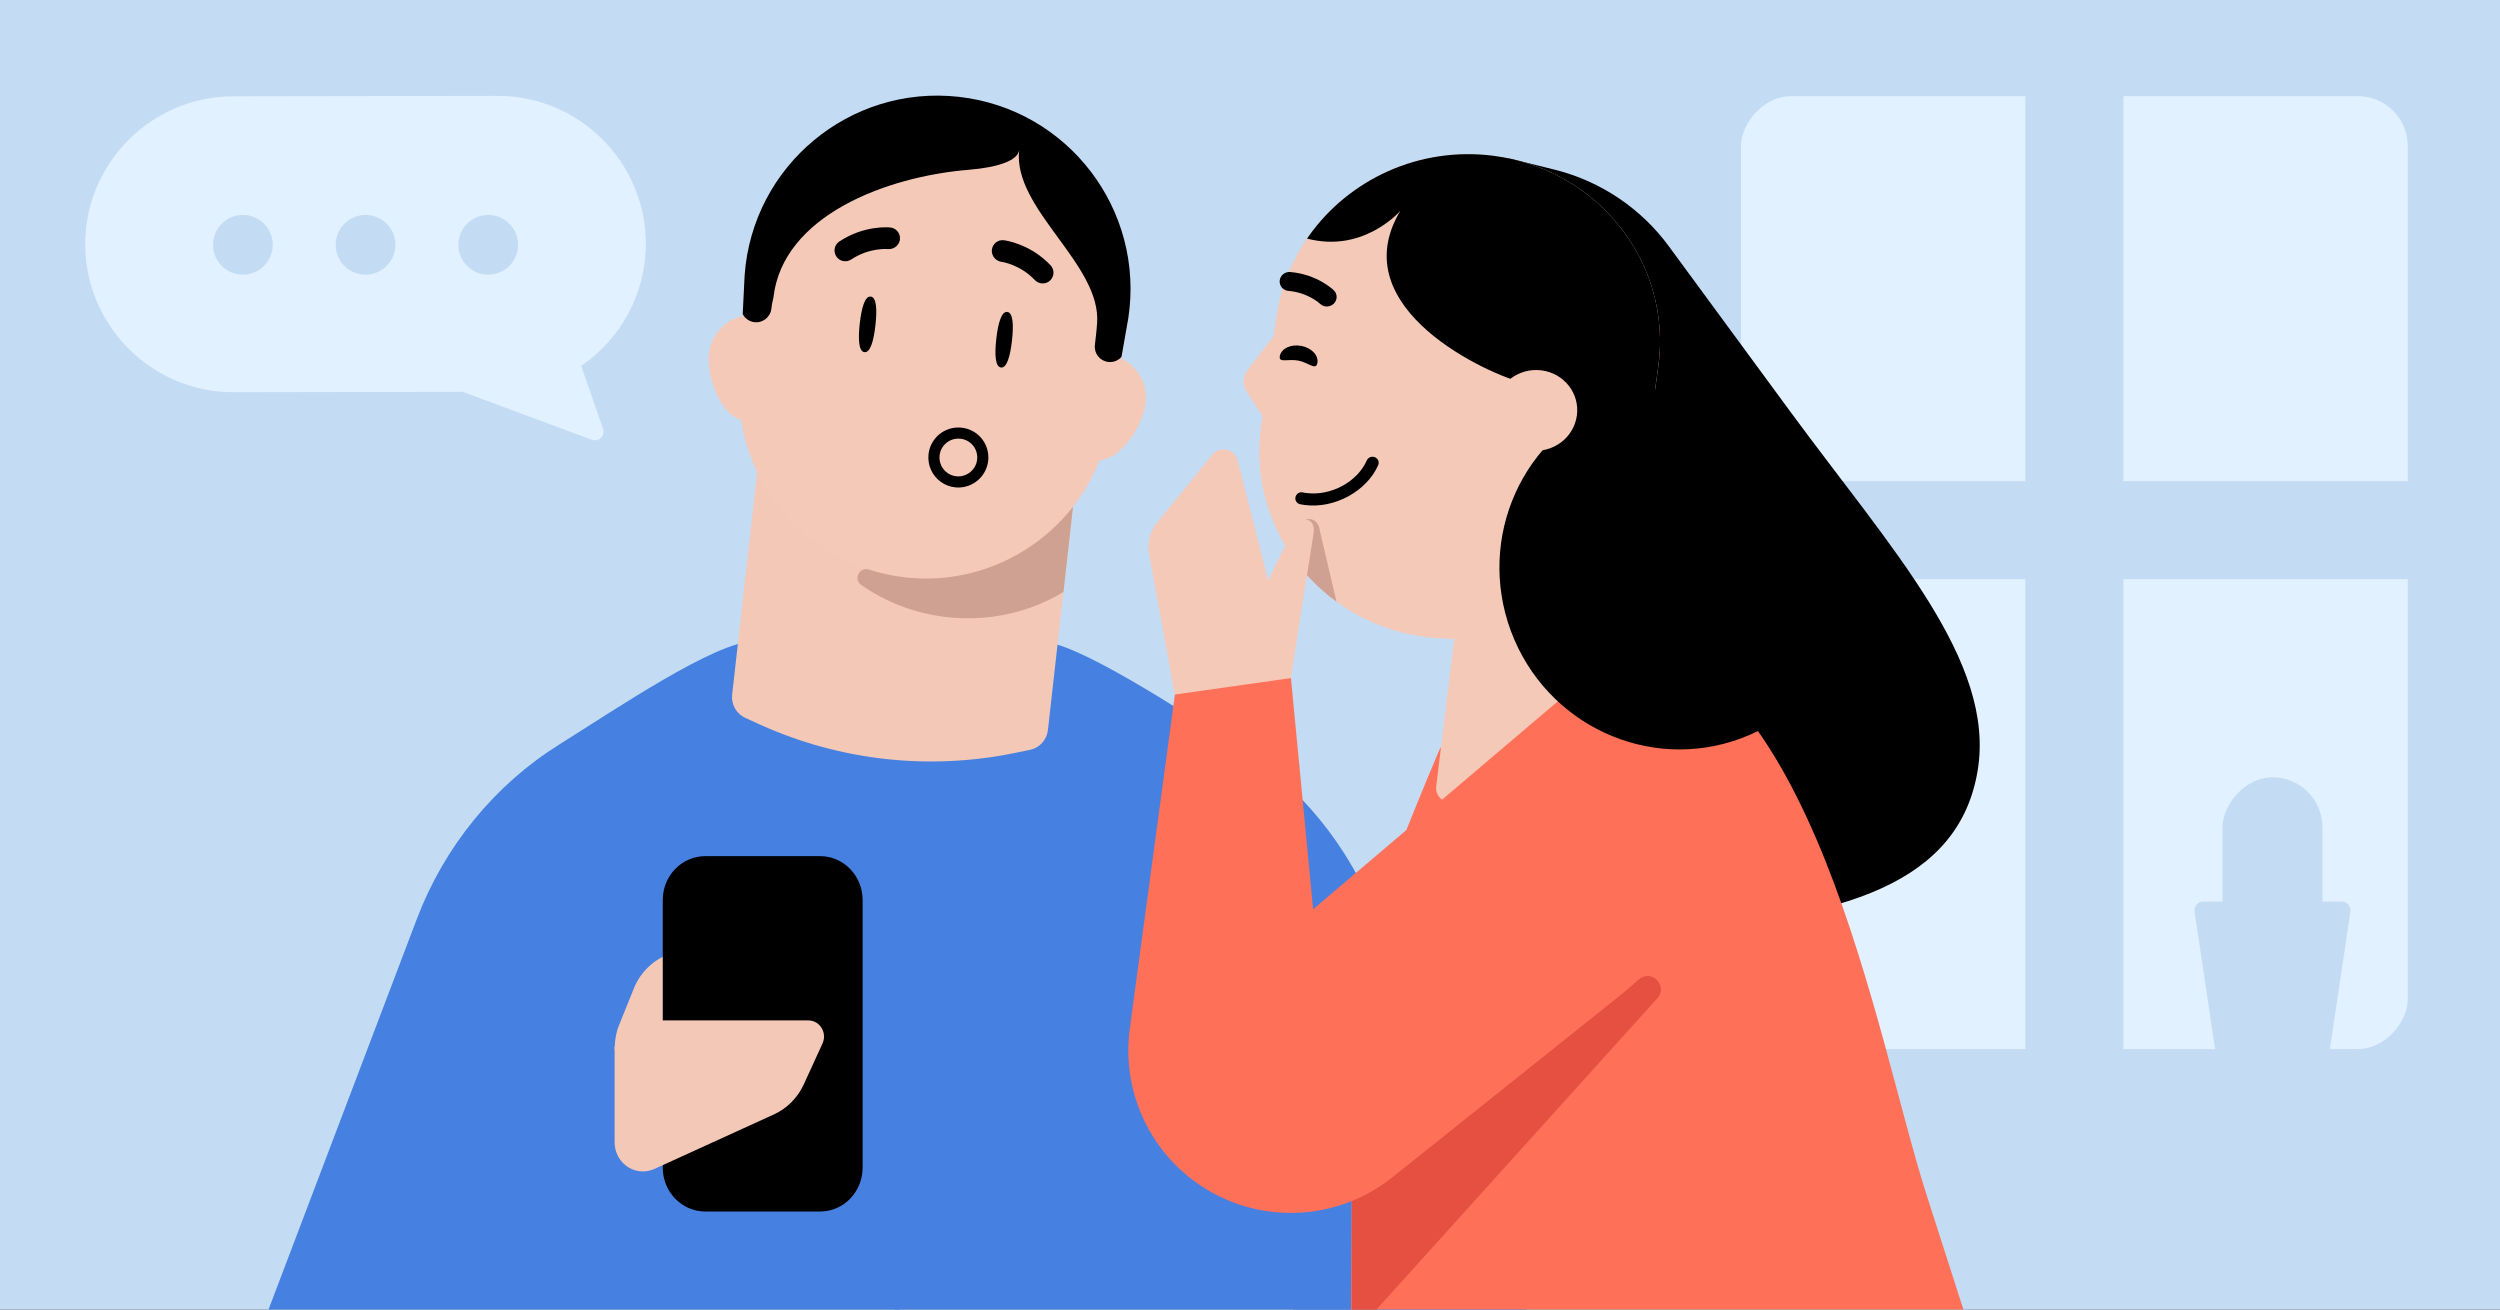
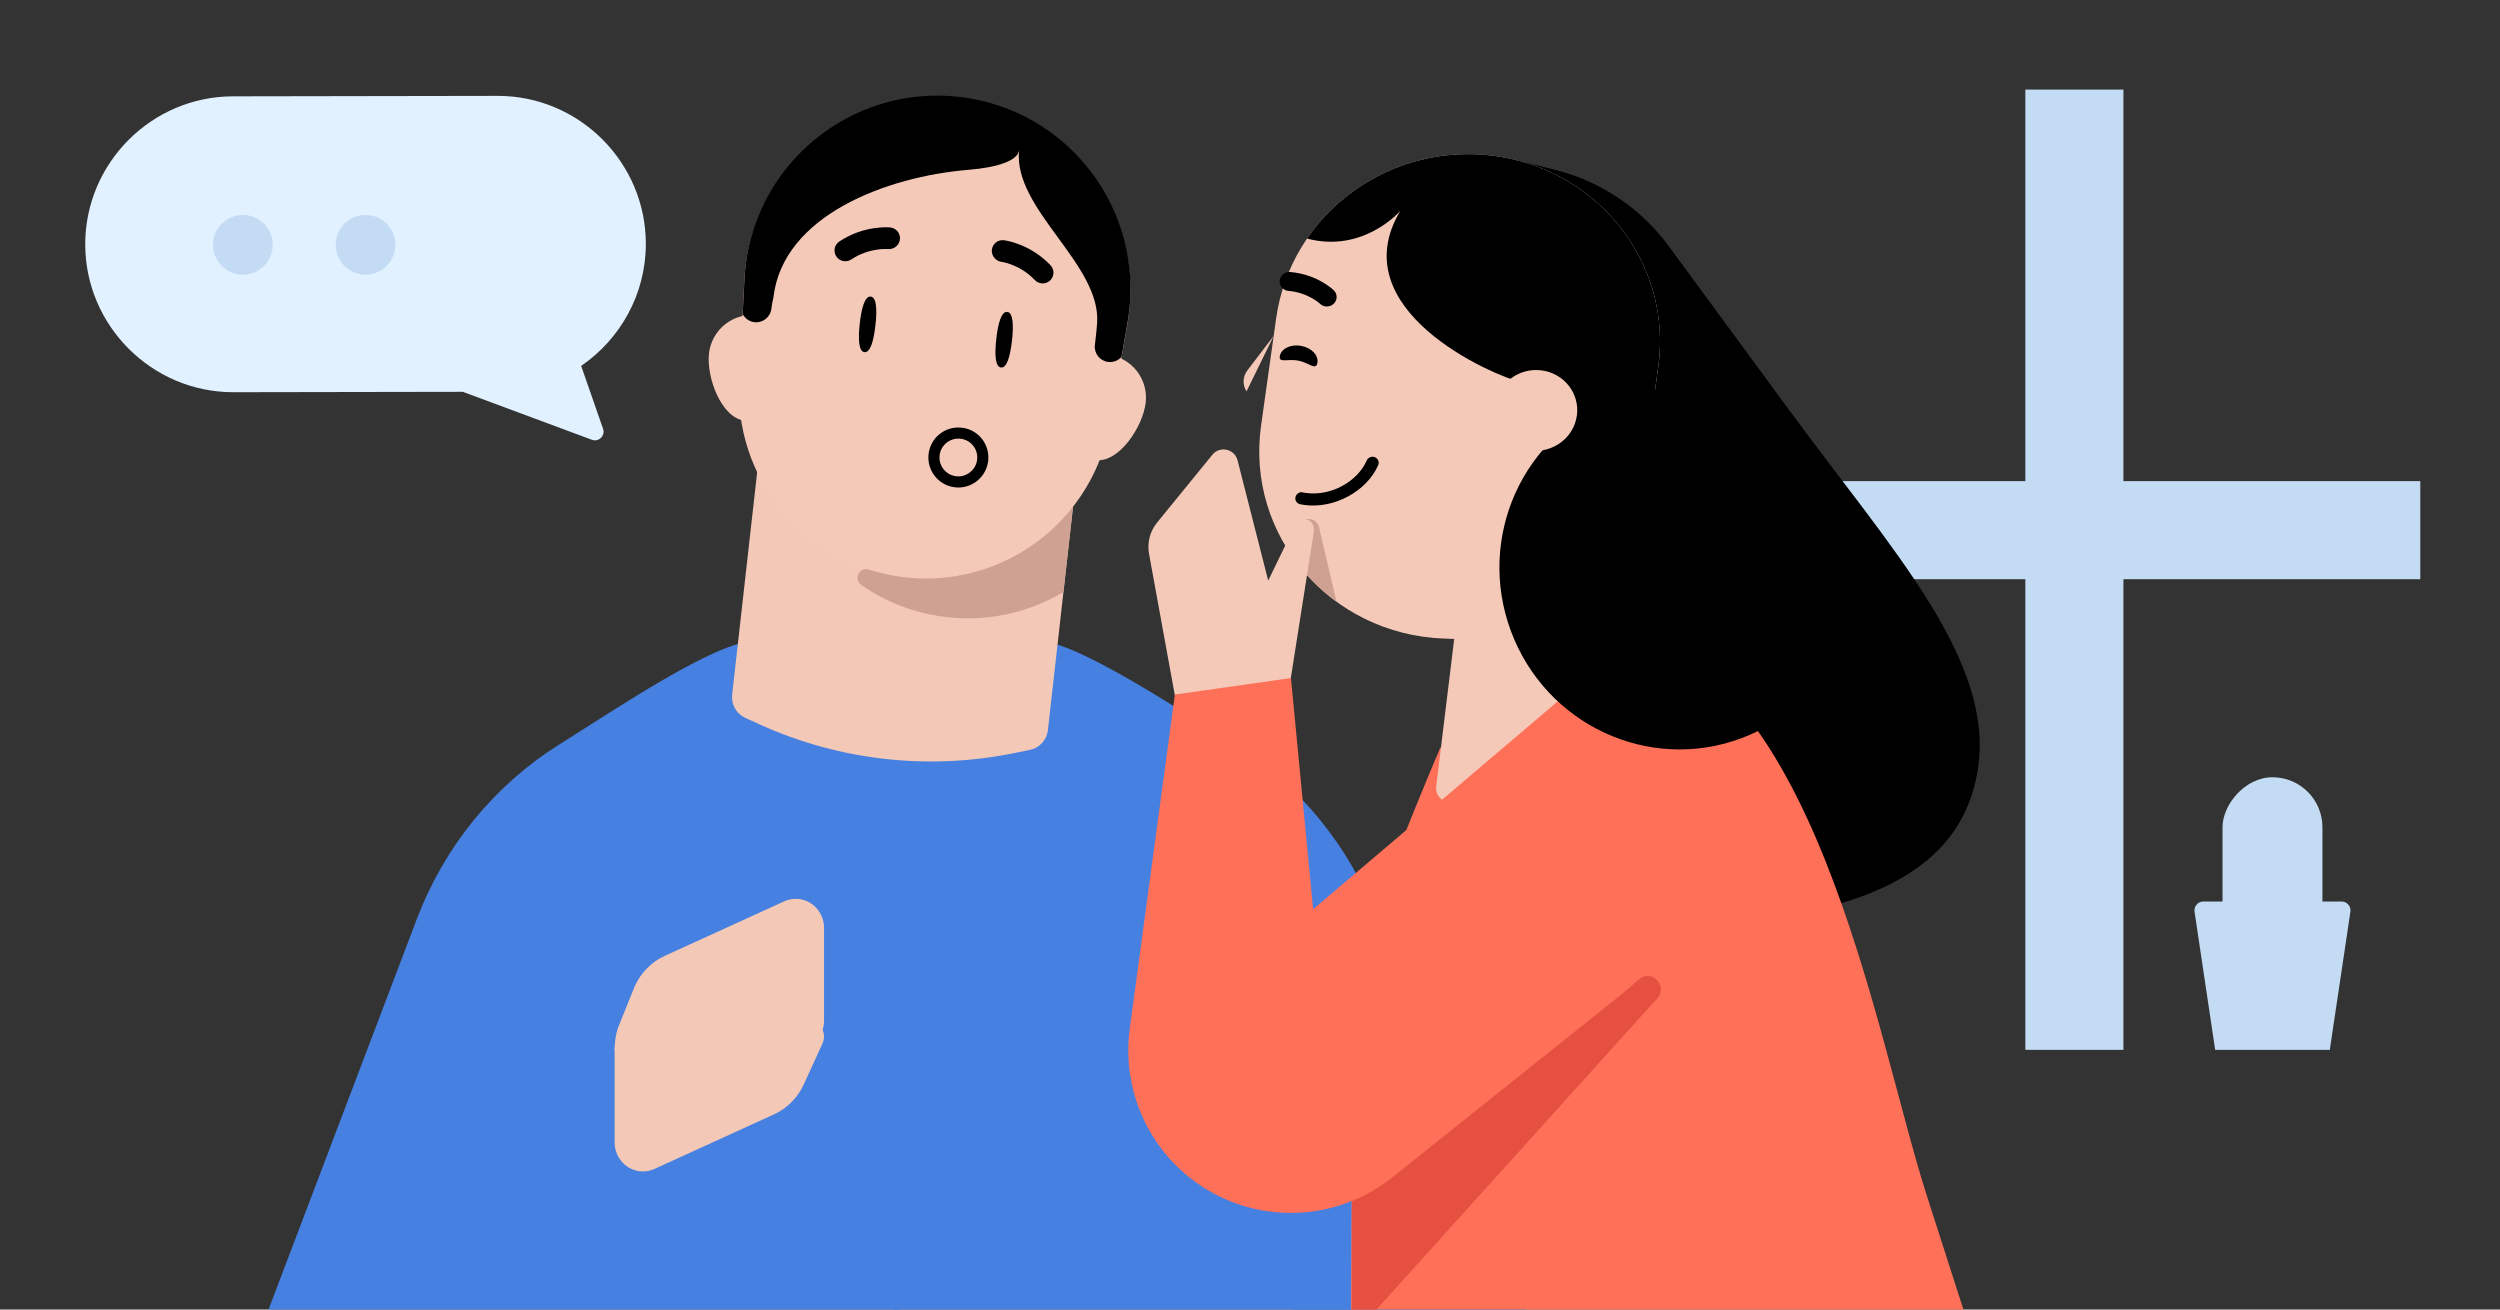
<svg xmlns="http://www.w3.org/2000/svg" fill="none" height="495" viewBox="0 0 945 495" width="945">
  <rect x="0" y="0" width="945" height="495" fill="#333333" stroke="none" />
  <clipPath id="clip0_10489_28">
    <path d="M0 0H945V495H0Z" />
  </clipPath>
  <g clip-path="url(#clip0_10489_28)">
-     <path d="M0 0H945V495H0Z" fill="#c3dcf4" />
-     <rect fill="#e2f1ff" height="360.174" rx="18.831" transform="matrix(-1 0 0 1 910.133 36.367)" width="252.03" />
    <path d="M0 0H37.072V256.766H0Z" fill="#c3dcf4" transform="matrix(0 -1 -1 0 914.868 218.939)" />
    <path d="M0 0H37.072V362.981H0Z" fill="#c3dcf4" transform="matrix(-1 0 0 1 802.654 33.862)" />
    <path d="M885.121 340.771C887.18 340.771 888.756 342.601 888.453 344.636L880.66 396.843H837.334L829.541 344.636C829.237 342.601 830.814 340.771 832.872 340.771H885.121Z" fill="#c3dcf4" />
    <rect fill="#c3dcf4" height="84.09" rx="18.882" transform="matrix(-1 0 0 1 877.879 293.803)" width="37.765" />
    <path d="M340.032 615.594 182.531 615.594 182.617 615.629C122.272 615.629 79.95 553.481 101.388 495.319 101.561 494.903 101.683 494.539 101.839 494.123L157.505 347.523C167.973 319.915 187.002 296.622 211.611 281.285 232.315 268.351 270.506 242.412 284.99 242.412L340.015 242.412 340.015 615.577 340.032 615.594Z" fill="#4680e0" />
    <path d="M338.109 615.594 495.61 615.594 495.524 615.629C555.869 615.629 598.191 553.481 576.753 495.319 576.579 494.903 576.458 494.539 576.302 494.123L520.636 347.523C510.168 319.915 491.139 296.622 466.529 281.285 445.826 268.351 406.744 242.412 393.151 242.412L338.126 242.412 338.126 615.577 338.109 615.594Z" fill="#4680e0" />
    <path d="M300.799 396.826C306.709 396.826 311.492 391.887 311.492 385.821L311.492 350.761C311.492 344.695 306.709 339.756 300.799 339.756 299.291 339.756 297.853 340.085 296.466 340.692L251.233 361.333C246.294 363.586 242.308 367.624 240.003 372.632L234.111 387.225C232.256 391.298 232.326 396.843 232.326 396.843L300.747 396.843" fill="#f3c8b7" />
-     <path d="M250.523 340.189 250.523 441.383C250.523 450.533 257.715 457.951 266.605 457.951L309.984 457.951C318.875 457.951 326.067 450.533 326.067 441.383L326.067 340.189C326.067 331.038 318.875 323.621 309.984 323.621L266.605 323.621C257.715 323.621 250.523 331.038 250.523 340.189Z" fill="#000000" />
    <path d="M243.018 385.734C237.108 385.734 232.325 390.673 232.325 396.739L232.325 431.799C232.325 437.864 237.108 442.804 243.018 442.804 244.526 442.804 245.964 442.474 247.351 441.868L292.584 421.227C297.523 418.974 301.509 414.936 303.814 409.927L310.903 394.451C312.757 390.378 309.915 385.716 305.547 385.716L243.07 385.716" fill="#f3c8b7" />
    <path d="M553.46 726.372 473.617 615.612 501.919 389.879 536.701 389.879 650.581 684.987C654.117 694.172 649.455 704.466 640.218 707.863L573.2 732.438C566.008 735.072 557.931 732.611 553.443 726.39L553.46 726.372Z" fill="#4680e0" />
    <path d="M410.916 144.286 396.116 275.963C395.696 279.697 392.945 282.718 389.281 283.463L383.076 284.727C350.862 291.237 317.42 287.479 287.483 273.983L281.756 271.377C278.348 269.837 276.336 266.281 276.752 262.589L291.557 130.87 410.93 144.287 410.916 144.286Z" fill="#f3c8b7" />
    <path d="M300.449 137.236C301.461 128.235 295.007 120.172 286.055 119.166 277.103 118.16 269.007 124.587 267.995 133.588 266.983 142.59 272.608 158.024 281.574 159.031 290.541 160.039 299.443 146.182 300.449 137.236Z" fill="#f4c9b8" />
    <path d="M433.077 152.143C434.089 143.142 427.635 135.079 418.669 134.072 409.703 133.064 401.621 139.493 400.609 148.494 399.597 157.496 405.222 172.929 414.188 173.937 423.154 174.945 432.071 161.089 433.077 152.143Z" fill="#f4c9b8" />
    <path d="M342.052 218.234C304.377 213.999 276.787 180.759 279.513 142.954L281.416 104.576C284.393 63.159 321.208 32.53 362.419 37.162 403.63 41.794 432.712 79.83 426.435 120.876L419.771 158.719C414.037 196.186 379.741 222.47 342.066 218.235L342.052 218.234Z" fill="#f4c9b8" />
    <path d="M405.606 191.542 401.983 223.772C389.179 231.448 373.871 235.061 357.943 233.27 345.858 231.912 334.837 227.611 325.518 221.089 322.485 218.97 324.885 214.175 328.413 215.277 332.793 216.7 337.374 217.709 342.122 218.243 367.308 221.073 390.987 210.218 405.606 191.542Z" fill="#cea193" />
    <g fill="#000000">
      <path d="M330.913 122.943C330.261 128.749 328.997 133.368 326.771 133.118 324.544 132.867 324.337 128.083 324.99 122.277 325.643 116.472 326.906 111.853 329.133 112.103 331.359 112.353 331.566 117.138 330.913 122.943Z" />
      <path d="M382.524 128.744C381.872 134.55 380.608 139.169 378.381 138.919 376.155 138.668 375.948 133.884 376.601 128.078 377.253 122.273 378.517 117.654 380.743 117.904 382.97 118.154 383.177 122.939 382.524 128.744Z" />
      <path d="M338.212 93.543C339.288 92.888 340.048 91.773 340.183 90.447 340.402 88.241 338.809 86.227 336.579 85.991 336.145 85.945 326.731 85.011 317.281 91.275 315.393 92.517 314.886 95.015 316.123 96.933 317.365 98.809 319.889 99.319 321.778 98.077 328.685 93.475 335.63 94.144 335.718 94.152 336.611 94.239 337.475 93.954 338.212 93.543Z" />
      <path d="M376.17 97.81C375.267 96.932 374.774 95.676 374.936 94.353 375.212 92.154 377.212 90.544 379.44 90.808 379.873 90.86 389.259 92.039 397.082 100.245 398.648 101.875 398.588 104.423 396.956 106.019 395.328 107.572 392.754 107.509 391.188 105.878 385.475 99.858 378.555 98.969 378.467 98.957 377.577 98.843 376.798 98.374 376.17 97.81Z" />
      <path clip-rule="evenodd" d="M369.375 173.552C369.718 169.626 366.856 166.175 362.907 165.829 358.938 165.481 355.504 168.374 355.149 172.302 354.92 174.928 356.117 177.325 358.116 178.751L358.122 178.755 358.129 178.76C359.113 179.473 360.305 179.935 361.628 180.051L361.629 180.051C365.173 180.362 368.421 177.961 369.205 174.564L369.217 174.512 369.231 174.461C369.291 174.251 369.325 174 369.375 173.552ZM363.275 161.639C369.566 162.19 374.122 167.717 373.559 173.951L373.557 173.974 373.555 173.997C373.553 174.014 373.551 174.031 373.549 174.048 373.506 174.436 373.443 174.995 373.289 175.557 372.017 180.964 366.886 184.735 361.261 184.241 359.181 184.059 357.266 183.327 355.67 182.172 352.505 179.912 350.598 176.094 350.962 171.933L350.962 171.93 350.962 171.927C351.525 165.687 356.997 161.089 363.275 161.639Z" fill-rule="evenodd" />
      <path clip-rule="evenodd" d="M423.924 134.903 426.492 120.319C432.769 79.273 403.687 41.237 362.476 36.605 321.265 31.973 284.451 62.602 281.473 104.019L280.745 118.716C281.599 120.358 283.221 121.566 285.2 121.788 288.375 122.145 291.229 119.827 291.583 116.678 291.748 115.213 291.861 114.706 292.088 113.693 292.161 113.367 292.246 112.989 292.348 112.509 295.835 81.482 335.11 66.716 366.229 64.174 377.009 63.294 384.78 60.761 385.237 56.691 383.969 67.972 391.931 78.868 399.904 89.778 407.695 100.441 415.497 111.118 414.706 122.184 414.608 123.554 414.5 124.787 414.381 125.845L413.862 130.464C413.506 133.627 415.781 136.465 418.942 136.82 420.887 137.039 422.72 136.267 423.924 134.903Z" fill-rule="evenodd" />
      <path d="M588.168 64.261C580.837 62.379 570.403 59.893 570.403 59.893 551.576 61.012 541.39 82.052 548.712 99.433L559.859 125.893C563.49 134.513 564.504 144.01 562.775 153.202L573.048 205.32C559.603 276.775 550.248 353.987 622.909 351.328 698.89 348.548 740.663 332.739 747.547 291.329 754.431 249.919 715.027 207.717 676.709 155.555L630.815 93.082C620.353 78.84 605.284 68.657 588.168 64.261Z" />
    </g>
    <path d="M612.017 243.915 626.803 138.85C632.293 99.841 604.423 64.031 564.546 58.891 524.669 53.75 487.895 81.213 482.404 120.235L476.688 160.85C470.836 202.436 502.779 239.733 545.628 241.368" fill="#f4c9b8" />
-     <path d="M481.453 126.971 471.509 140.005C469.738 142.347 469.592 145.492 471.186 147.952L477.206 157.243 481.804 143.039 481.466 126.973 481.44 126.97 481.453 126.971Z" fill="#f4c9b8" />
+     <path d="M481.453 126.971 471.509 140.005C469.738 142.347 469.592 145.492 471.186 147.952Z" fill="#f4c9b8" />
    <path d="M627.464 131.143C628.548 95.228 601.783 63.691 564.549 58.891 536.439 55.267 509.872 67.844 494.716 89.25 494.499 89.561 494.284 89.872 494.072 90.182 514.866 95.67 528.548 80.574 529.318 79.698 506.999 116.92 563.687 141.878 575.595 144.652 576.559 147.253 577.499 149.963 578.458 152.725 585.464 172.913 593.433 195.874 618.311 199.116L626.792 138.848C627.151 136.303 627.373 133.73 627.464 131.143Z" fill="#000000" />
    <path d="M492.458 186.133C491.171 185.78 489.947 186.745 489.689 187.912 489.41 189.128 490.221 190.353 491.465 190.606 492.042 190.719 492.633 190.822 493.215 190.897 504.422 192.342 516.588 185.724 520.956 175.834 521.197 175.272 521.203 174.653 520.974 174.083 520.744 173.513 520.308 173.074 519.723 172.828 519.533 172.737 519.337 172.699 519.112 172.67 518.067 172.535 517.057 173.104 516.641 174.052 513.077 182.147 503.075 187.554 493.827 186.362 493.364 186.303 492.912 186.258 492.458 186.133Z" fill="#000000" />
    <path d="M501.06 115.829C502.158 115.97 503.325 115.62 504.184 114.781 505.608 113.37 505.602 111.115 504.167 109.731 503.92 109.475 497.827 103.667 487.708 102.824 485.7 102.644 483.903 104.113 483.721 106.08 483.552 108.048 484.99 109.789 487.027 109.96 494.431 110.571 498.947 114.799 499.001 114.852 499.571 115.399 500.305 115.731 501.06 115.829Z" fill="#000000" />
    <path d="M483.787 134.519C483.189 137.362 486.873 135.546 490.786 136.312 494.699 137.077 497.358 140.134 497.956 137.292 498.554 134.449 495.867 131.524 491.955 130.758 488.042 129.993 484.385 131.677 483.787 134.519Z" fill="#000000" />
    <path d="M594.111 208.646C587.132 193.448 584.756 176.554 584.872 170.147L640.95 189.107 612.201 243.895C610.011 240.719 601.09 223.844 594.111 208.646Z" fill="#f8f8f8" />
    <path clip-rule="evenodd" d="M505.203 227.453 498.915 200.673C498.308 194.684 491.389 194.833 490.412 200.27L488.13 209.901C492.742 216.646 498.517 222.595 505.203 227.453Z" fill="#cea193" fill-rule="evenodd" />
    <path d="M607.784 237.186 544.384 282.805C544.384 282.805 512.28 357.027 511.302 377.252L509.939 640.829C509.88 652.202 519.305 661.335 530.67 660.919L749.443 652.913C770.98 652.125 785.831 630.981 779.244 610.426L728.304 451.858C708.612 390.571 685.983 247.287 607.73 237.171L607.784 237.169 607.784 237.186Z" fill="#ff7059" />
    <path d="M434.335 209.349 444.605 265.633 487.731 257.593 496.609 201.065C497.245 195.746 491.206 194.531 489.301 199.064L479.383 219.458 467.793 174.003C466.686 169.66 461.106 168.429 458.274 171.903L437.372 197.539C434.68 200.842 433.57 205.158 434.335 209.349Z" fill="#f4c9b8" />
    <path d="M510.951 505.358 511.053 450.757 619.806 369.957C624.653 366.356 630.545 372.838 626.5 377.321L510.951 505.358Z" fill="#e55041" />
    <path d="M612.489 244.129 598.999 220.298 550.834 232.153 542.898 297.173C542.257 302.454 548.754 305.528 552.638 301.791L612.489 244.129Z" fill="#f4c9b8" />
    <path d="M526.262 445.056 612.918 375.86C655.337 341.988 656.606 277.928 615.563 242.402L496.364 343.694 487.978 256.311 444.107 262.536 427.048 388.825C423.964 411.654 433.911 434.289 452.812 447.457 475.128 463.003 505.009 462.026 526.262 445.056Z" fill="#ff7059" />
    <ellipse cx="634.378" cy="215.094" fill="#000000" rx="67.401" ry="68.307" transform="matrix(.937 -.349 .349 .937 -35.179 234.938)" />
    <path d="M565.117 153.142C566.294 144.779 574.167 138.899 582.714 140.001 591.261 141.103 597.228 148.766 596.051 157.13 594.874 165.494 587.001 171.373 578.454 170.271 569.907 169.169 563.94 161.506 565.117 153.142Z" fill="#f4c9b8" />
    <path d="M88.048 36.414 188.109 36.243C218.867 36.193 244.07 61.312 244.125 92.069 244.158 111.208 234.439 128.192 219.683 138.311L227.956 162.088C228.865 164.703 226.322 167.199 223.724 166.233L174.943 148.108 88.234 148.255C57.476 148.306 32.272 123.187 32.218 92.43 32.168 61.672 57.286 36.468 88.044 36.414L88.048 36.414Z" fill="#e2f1ff" />
-     <circle cx="11.294" cy="11.294" fill="#c3dcf4" r="11.294" transform="matrix(-1 0 -0 1 195.836 81.244)" />
    <circle cx="11.294" cy="11.294" fill="#c3dcf4" r="11.294" transform="matrix(-1 0 -0 1 149.466 81.244)" />
    <circle cx="11.294" cy="11.294" fill="#c3dcf4" r="11.294" transform="matrix(-1 0 -0 1 103.105 81.244)" />
  </g>
</svg>